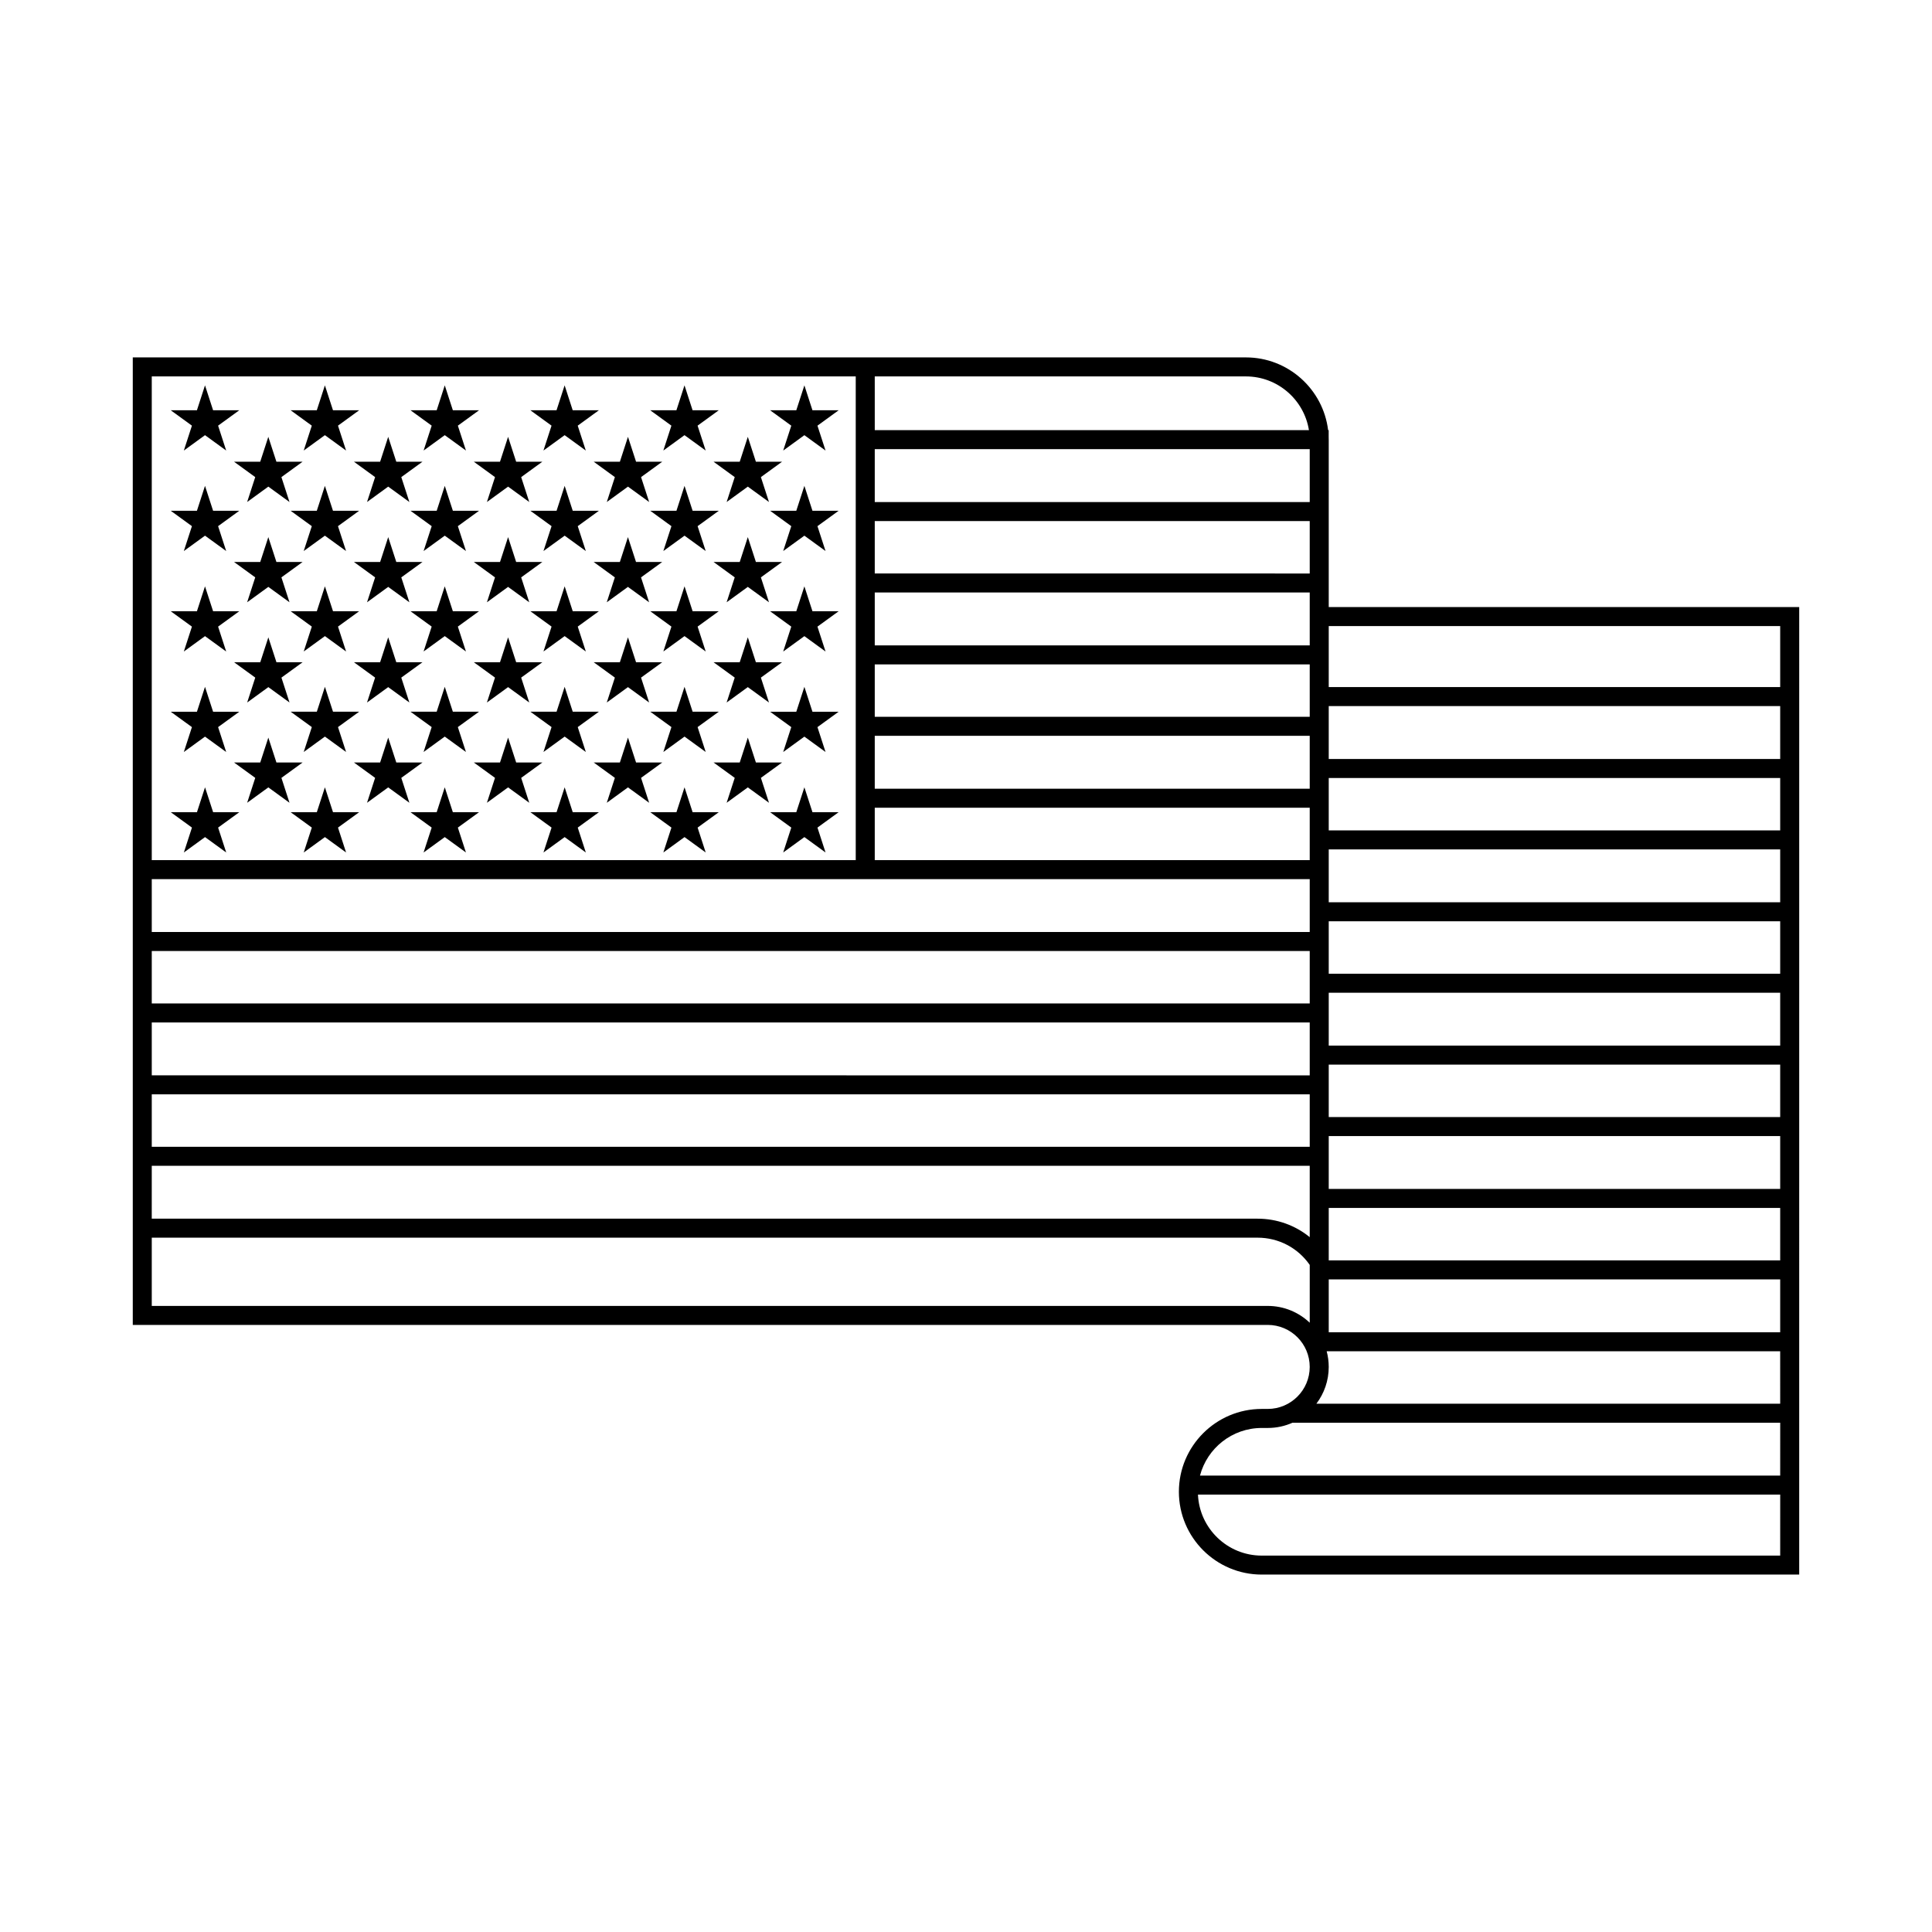
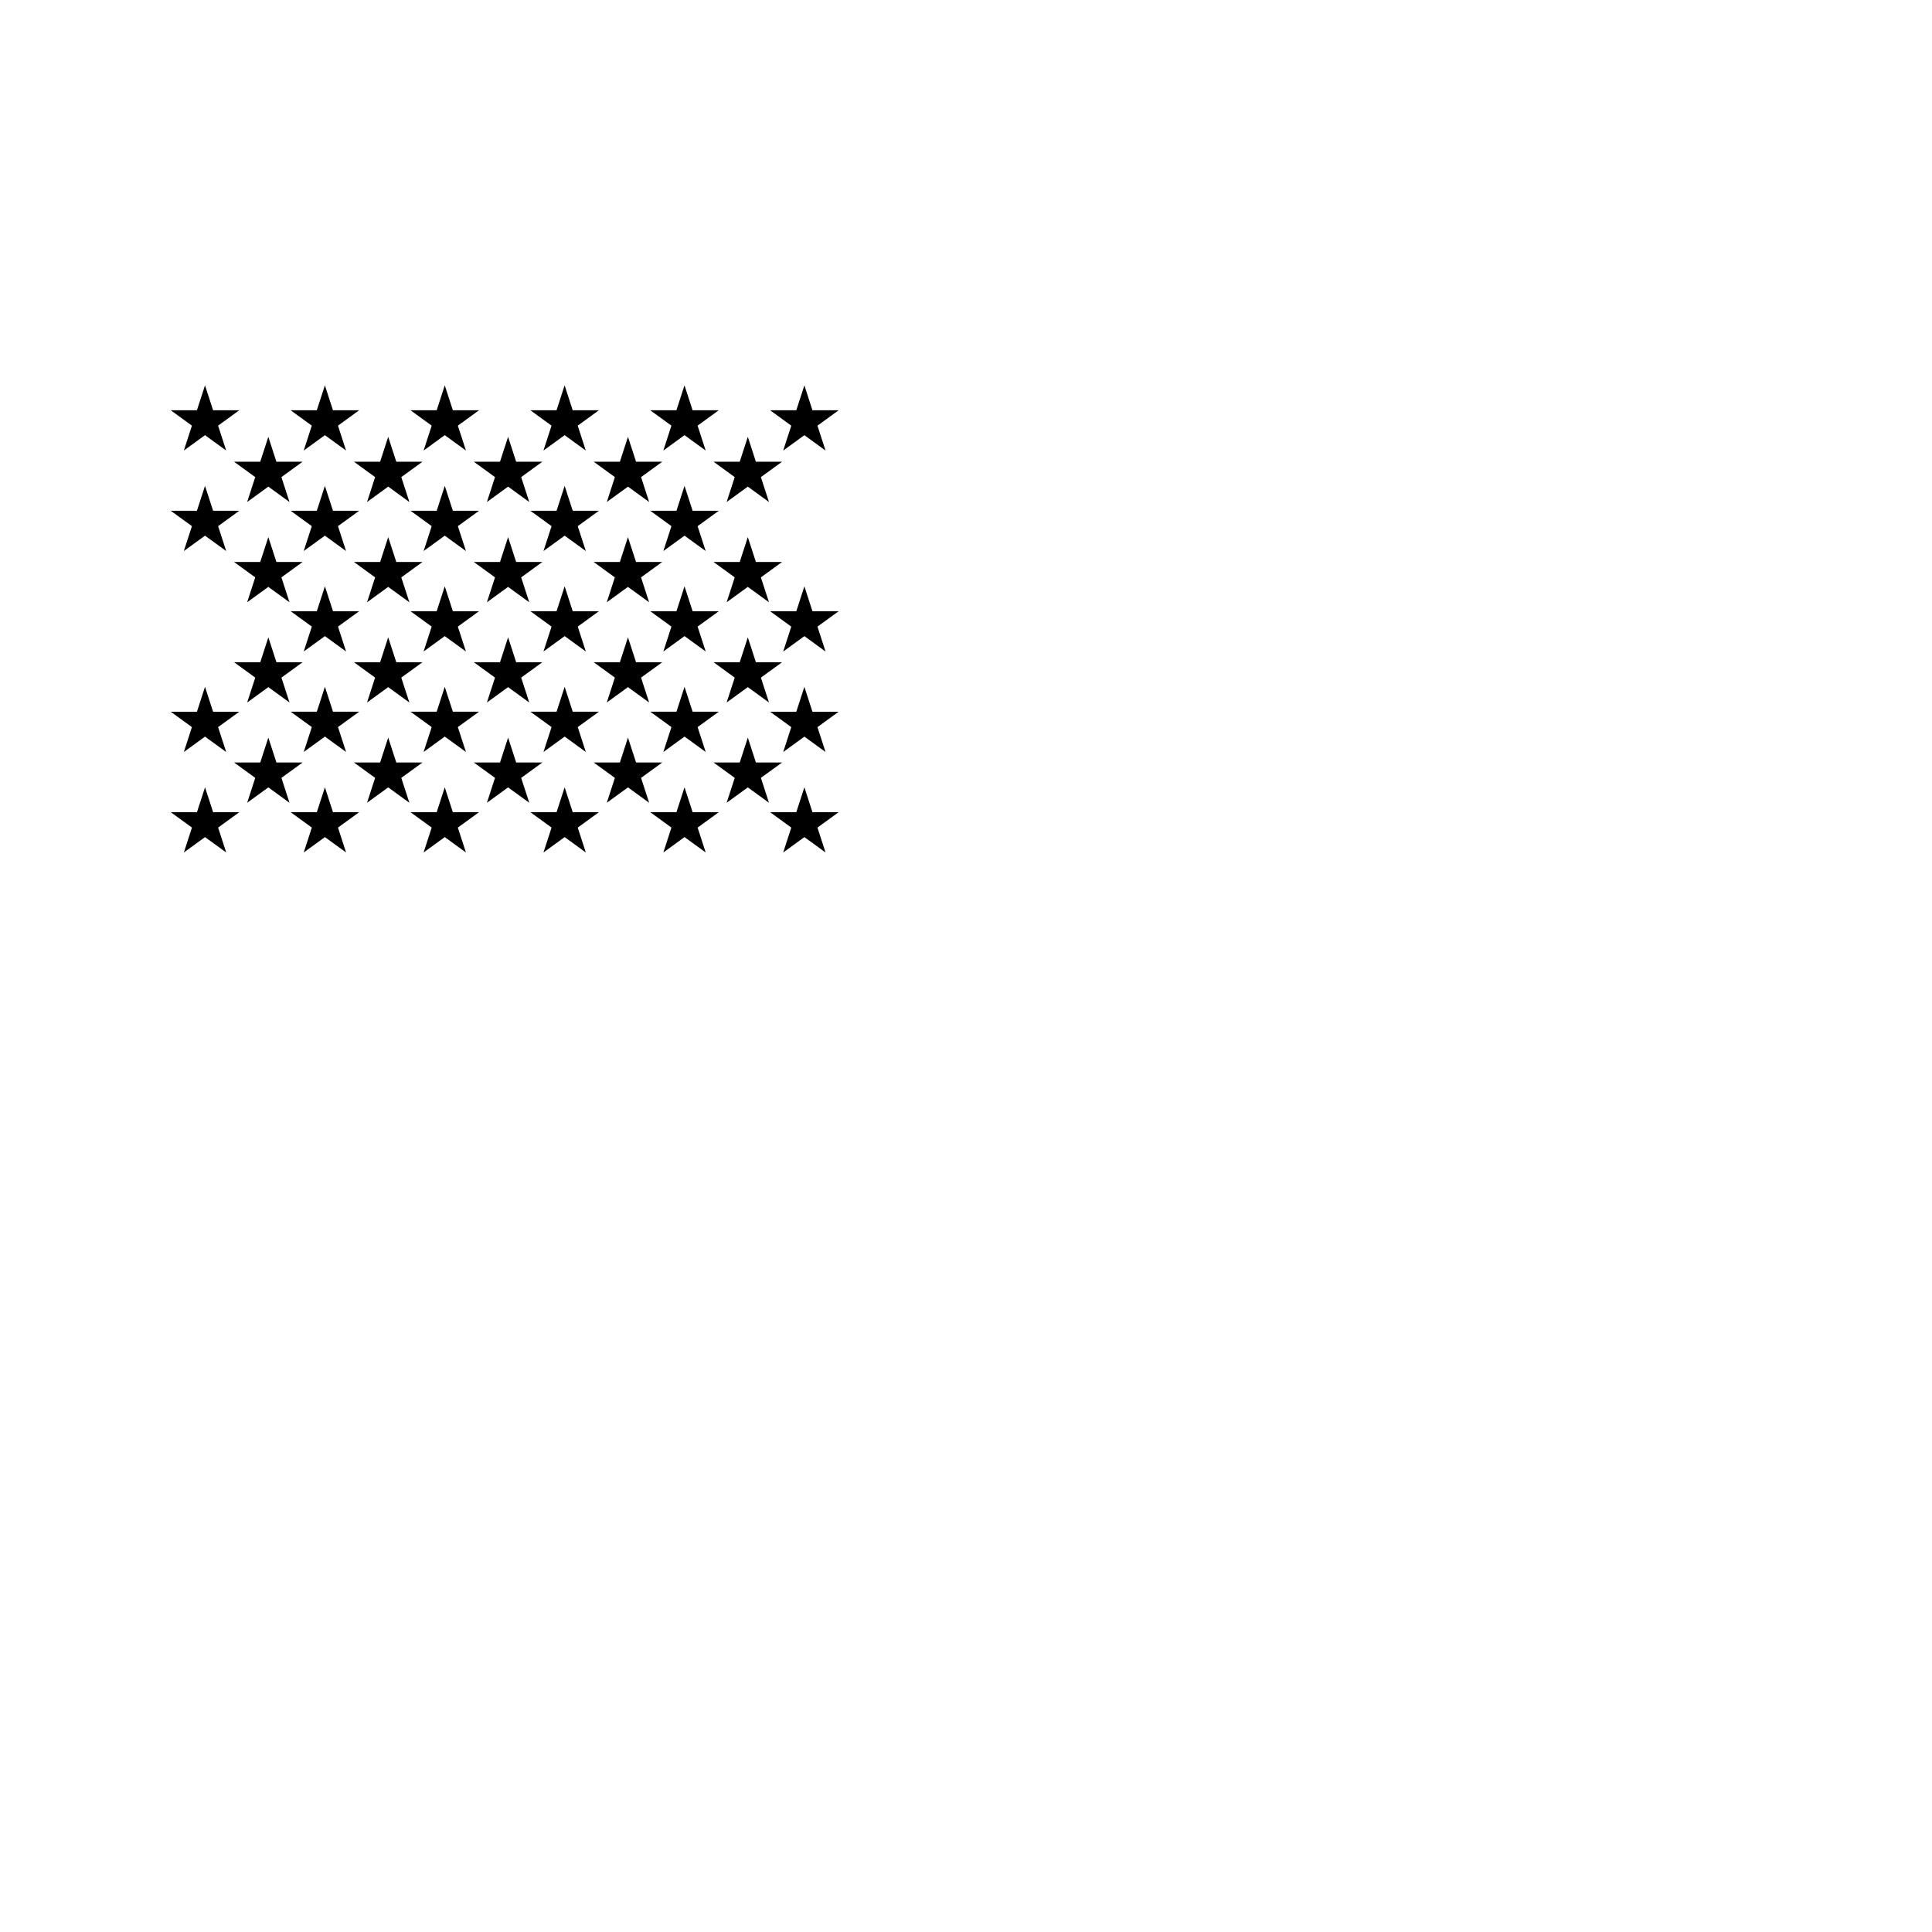
<svg xmlns="http://www.w3.org/2000/svg" fill="#000000" width="800px" height="800px" version="1.1" viewBox="144 144 512 512">
  <g>
-     <path d="m496.13 304.88v-44.215c0-0.27-0.004-0.543-0.016-0.809v-1.859h-0.148c-1.32-10.848-10.586-19.281-21.789-19.281h-294.99v256.4h300.77c6.141 0 11.133 4.992 11.133 11.133 0 6.137-4.992 11.133-11.133 11.133h-1.59c-12.102 0-21.949 9.848-21.949 21.949 0 12.102 9.848 21.949 21.949 21.949h142.44l0.004-256.4zm-120.31-61.125h98.359c8.418 0 15.418 6.184 16.703 14.242h-115.06zm0 19.281h115.27v14.012h-115.27zm0 19.051h115.27v13.895l-115.27-0.004zm0 18.93h115.27v14.012h-115.27zm0 19.051h115.27v13.891h-115.27zm0 18.93h115.27v14.016h-115.27zm0 19.055h115.27v13.891h-115.27zm-191.6-114.3h186.56v128.19h-186.56zm0 133.23h306.87v14.012h-306.87zm0 19.047h306.87v13.891l-306.87 0.004zm0 18.934h306.87v14.016l-306.87-0.004zm0 19.051h306.87v13.891h-306.87zm0 18.93h306.87v18.914c-3.84-3.137-8.684-4.898-13.824-4.898l-293.05-0.004zm295.74 37.137h-295.74v-18.086h293.05c5.566 0 10.68 2.684 13.824 7.219v15.32c-2.902-2.758-6.824-4.453-11.133-4.453zm135.81 66.168h-137.4c-9.074 0-16.504-7.188-16.895-16.164h154.3zm0-21.203h-153.76c1.902-7.254 8.516-12.621 16.363-12.621h1.59c2.336 0 4.559-0.496 6.562-1.391h129.25zm0-19.055h-122.91c2.051-2.711 3.269-6.086 3.269-9.738 0-1.434-0.188-2.828-0.543-4.152h120.18zm0-18.93h-119.64v-14.012h119.64zm0-19.051h-119.64v-13.891h119.64zm0-18.93h-119.64v-14.016h119.64zm0-19.051h-119.64v-13.891h119.64zm0-18.93h-119.64v-14.012h119.64zm0-19.051h-119.64v-13.895h119.64zm0-18.934h-119.64v-14.012h119.64zm0-19.051h-119.64v-13.891h119.64zm0-18.93h-119.64v-14.016h119.64zm0-19.051h-119.64v-16.164h119.64z" />
    <path d="m359.31 359.24-2.141-6.594-2.144 6.594h-6.934l5.609 4.078-2.144 6.598 5.613-4.078 5.609 4.078-2.144-6.598 5.613-4.078z" />
    <path d="m351.26 346.07h-6.938l-2.141-6.598-2.144 6.598h-6.934l5.609 4.074-2.144 6.598 5.613-4.078 5.609 4.078-2.144-6.598z" />
    <path d="m327.55 359.24-2.144-6.594-2.141 6.594h-6.938l5.609 4.078-2.141 6.598 5.609-4.078 5.613 4.078-2.144-6.598 5.613-4.078z" />
    <path d="m319.5 346.07h-6.938l-2.144-6.598-2.144 6.598h-6.934l5.609 4.074-2.141 6.598 5.609-4.078 5.613 4.078-2.144-6.598z" />
    <path d="m295.78 359.24-2.141-6.594-2.144 6.594h-6.938l5.613 4.078-2.144 6.598 5.613-4.078 5.609 4.078-2.141-6.598 5.609-4.078z" />
    <path d="m287.73 346.07h-6.938l-2.141-6.598-2.144 6.598h-6.934l5.609 4.074-2.141 6.598 5.609-4.078 5.609 4.078-2.141-6.598z" />
    <path d="m264.01 359.24-2.144-6.594-2.141 6.594h-6.938l5.613 4.078-2.144 6.598 5.609-4.078 5.613 4.078-2.144-6.598 5.613-4.078z" />
    <path d="m255.96 346.07h-6.938l-2.144-6.598-2.141 6.598h-6.938l5.609 4.074-2.141 6.598 5.609-4.078 5.613 4.078-2.144-6.598z" />
    <path d="m232.25 359.24-2.144-6.594-2.144 6.594h-6.934l5.609 4.078-2.144 6.598 5.613-4.078 5.609 4.078-2.141-6.598 5.609-4.078z" />
    <path d="m224.19 346.07h-6.934l-2.144-6.598-2.144 6.598h-6.938l5.613 4.074-2.144 6.598 5.613-4.078 5.609 4.078-2.141-6.598z" />
    <path d="m200.48 359.24-2.144-6.594-2.141 6.594h-6.938l5.613 4.078-2.144 6.598 5.609-4.078 5.613 4.078-2.144-6.598 5.613-4.078z" />
    <path d="m338.71 270.44-2.144 6.598 5.613-4.078 5.609 4.078-2.144-6.598 5.613-4.078h-6.938l-2.141-6.594-2.144 6.594h-6.934z" />
    <path d="m344.32 292.93-2.141-6.594-2.144 6.594h-6.934l5.609 4.078-2.144 6.598 5.613-4.078 5.609 4.078-2.144-6.598 5.613-4.078z" />
    <path d="m344.32 319.5-2.141-6.598-2.144 6.598h-6.934l5.609 4.074-2.144 6.598 5.613-4.078 5.609 4.078-2.144-6.598 5.613-4.074z" />
    <path d="m327.55 332.61-2.144-6.598-2.141 6.598h-6.938l5.609 4.074-2.141 6.598 5.609-4.078 5.613 4.078-2.144-6.598 5.613-4.074z" />
    <path d="m312.56 319.5-2.144-6.598-2.144 6.598h-6.934l5.609 4.074-2.141 6.598 5.609-4.078 5.613 4.078-2.144-6.598 5.613-4.074z" />
    <path d="m295.78 332.61-2.141-6.598-2.144 6.598h-6.938l5.613 4.074-2.144 6.598 5.613-4.078 5.609 4.078-2.141-6.598 5.609-4.074z" />
    <path d="m280.79 319.5-2.141-6.598-2.144 6.598h-6.934l5.609 4.074-2.141 6.598 5.609-4.078 5.609 4.078-2.141-6.598 5.609-4.074z" />
    <path d="m264.01 332.61-2.144-6.598-2.141 6.598h-6.938l5.613 4.074-2.144 6.598 5.609-4.078 5.613 4.078-2.144-6.598 5.613-4.074z" />
    <path d="m249.02 319.5-2.144-6.598-2.141 6.598h-6.938l5.609 4.074-2.141 6.598 5.609-4.078 5.613 4.078-2.144-6.598 5.613-4.074z" />
    <path d="m232.25 332.61-2.144-6.598-2.144 6.598h-6.934l5.609 4.074-2.144 6.598 5.613-4.078 5.609 4.078-2.141-6.598 5.609-4.074z" />
    <path d="m217.26 319.5-2.144-6.598-2.144 6.598h-6.938l5.613 4.074-2.144 6.598 5.613-4.078 5.609 4.078-2.141-6.598 5.609-4.074z" />
    <path d="m215.11 299.53 5.609 4.078-2.141-6.598 5.609-4.078h-6.934l-2.144-6.594-2.144 6.594h-6.938l5.613 4.078-2.144 6.598z" />
    <path d="m327.55 279.36-2.144-6.598-2.141 6.598h-6.938l5.609 4.078-2.141 6.594 5.609-4.074 5.613 4.074-2.144-6.594 5.613-4.078z" />
    <path d="m327.55 305.98-2.144-6.598-2.141 6.598h-6.938l5.609 4.074-2.141 6.598 5.609-4.078 5.613 4.078-2.144-6.598 5.613-4.074z" />
    <path d="m310.41 286.34-2.144 6.594h-6.934l5.609 4.078-2.141 6.598 5.609-4.078 5.613 4.078-2.144-6.598 5.613-4.078h-6.938z" />
    <path d="m295.78 305.98-2.141-6.598-2.144 6.598h-6.938l5.613 4.074-2.144 6.598 5.613-4.078 5.609 4.078-2.141-6.598 5.609-4.074z" />
    <path d="m293.64 272.76-2.144 6.598h-6.938l5.613 4.078-2.144 6.594 5.613-4.074 5.609 4.074-2.141-6.594 5.609-4.078h-6.938z" />
    <path d="m278.65 286.34-2.144 6.594h-6.934l5.609 4.078-2.141 6.598 5.609-4.078 5.609 4.078-2.141-6.598 5.609-4.078h-6.938z" />
    <path d="m264.01 305.98-2.144-6.598-2.141 6.598h-6.938l5.613 4.074-2.144 6.598 5.609-4.078 5.613 4.078-2.144-6.598 5.613-4.074z" />
    <path d="m261.87 272.76-2.141 6.598h-6.938l5.613 4.078-2.144 6.594 5.609-4.074 5.613 4.074-2.144-6.594 5.613-4.078h-6.938z" />
    <path d="m246.88 286.34-2.141 6.594h-6.938l5.609 4.078-2.141 6.598 5.609-4.078 5.613 4.078-2.144-6.598 5.613-4.078h-6.938z" />
    <path d="m232.25 305.98-2.144-6.598-2.144 6.598h-6.934l5.609 4.074-2.144 6.598 5.613-4.078 5.609 4.078-2.141-6.598 5.609-4.074z" />
    <path d="m230.1 272.76-2.144 6.598h-6.934l5.609 4.078-2.144 6.594 5.613-4.074 5.609 4.074-2.141-6.594 5.609-4.078h-6.934z" />
    <path d="m319.79 263.4 5.609-4.078 5.613 4.078-2.144-6.598 5.613-4.078h-6.938l-2.144-6.598-2.141 6.598h-6.938l5.609 4.078z" />
    <path d="m306.95 270.44-2.141 6.598 5.609-4.078 5.613 4.078-2.144-6.598 5.613-4.078h-6.938l-2.144-6.594-2.144 6.594h-6.934z" />
    <path d="m288.02 263.4 5.613-4.078 5.609 4.078-2.141-6.598 5.609-4.078h-6.938l-2.141-6.598-2.144 6.598h-6.938l5.613 4.078z" />
    <path d="m275.18 270.44-2.141 6.598 5.609-4.078 5.609 4.078-2.141-6.598 5.609-4.078h-6.938l-2.141-6.594-2.144 6.594h-6.934z" />
    <path d="m256.26 263.4 5.609-4.078 5.613 4.078-2.144-6.598 5.613-4.078h-6.938l-2.144-6.598-2.141 6.598h-6.938l5.613 4.078z" />
    <path d="m243.41 270.44-2.141 6.598 5.609-4.078 5.613 4.078-2.144-6.598 5.613-4.078h-6.938l-2.144-6.594-2.141 6.594h-6.938z" />
    <path d="m224.49 263.4 5.613-4.078 5.609 4.078-2.141-6.598 5.609-4.078h-6.934l-2.144-6.598-2.144 6.598h-6.934l5.609 4.078z" />
    <path d="m211.64 270.44-2.144 6.598 5.613-4.078 5.609 4.078-2.141-6.598 5.609-4.078h-6.934l-2.144-6.594-2.144 6.594h-6.938z" />
    <path d="m192.72 263.4 5.609-4.078 5.613 4.078-2.144-6.598 5.613-4.078h-6.938l-2.144-6.598-2.141 6.598h-6.938l5.613 4.078z" />
    <path d="m192.72 290.03 5.609-4.074 5.613 4.074-2.144-6.594 5.613-4.078h-6.938l-2.144-6.598-2.141 6.598h-6.938l5.613 4.078z" />
-     <path d="m192.72 316.66 5.609-4.078 5.613 4.078-2.144-6.598 5.613-4.074h-6.938l-2.144-6.598-2.141 6.598h-6.938l5.613 4.074z" />
    <path d="m192.72 343.29 5.609-4.078 5.613 4.078-2.144-6.598 5.613-4.074h-6.938l-2.144-6.598-2.141 6.598h-6.938l5.613 4.074z" />
    <path d="m357.17 326.02-2.144 6.598h-6.934l5.609 4.074-2.144 6.598 5.613-4.078 5.609 4.078-2.144-6.598 5.613-4.074h-6.938z" />
    <path d="m357.17 299.39-2.144 6.598h-6.934l5.609 4.074-2.144 6.598 5.613-4.078 5.609 4.078-2.144-6.598 5.613-4.074h-6.938z" />
-     <path d="m357.17 272.76-2.144 6.598h-6.934l5.609 4.078-2.144 6.594 5.613-4.074 5.609 4.074-2.144-6.594 5.613-4.078h-6.938z" />
    <path d="m357.17 246.13-2.144 6.598h-6.934l5.609 4.078-2.144 6.598 5.613-4.078 5.609 4.078-2.144-6.598 5.613-4.078h-6.938z" />
  </g>
</svg>